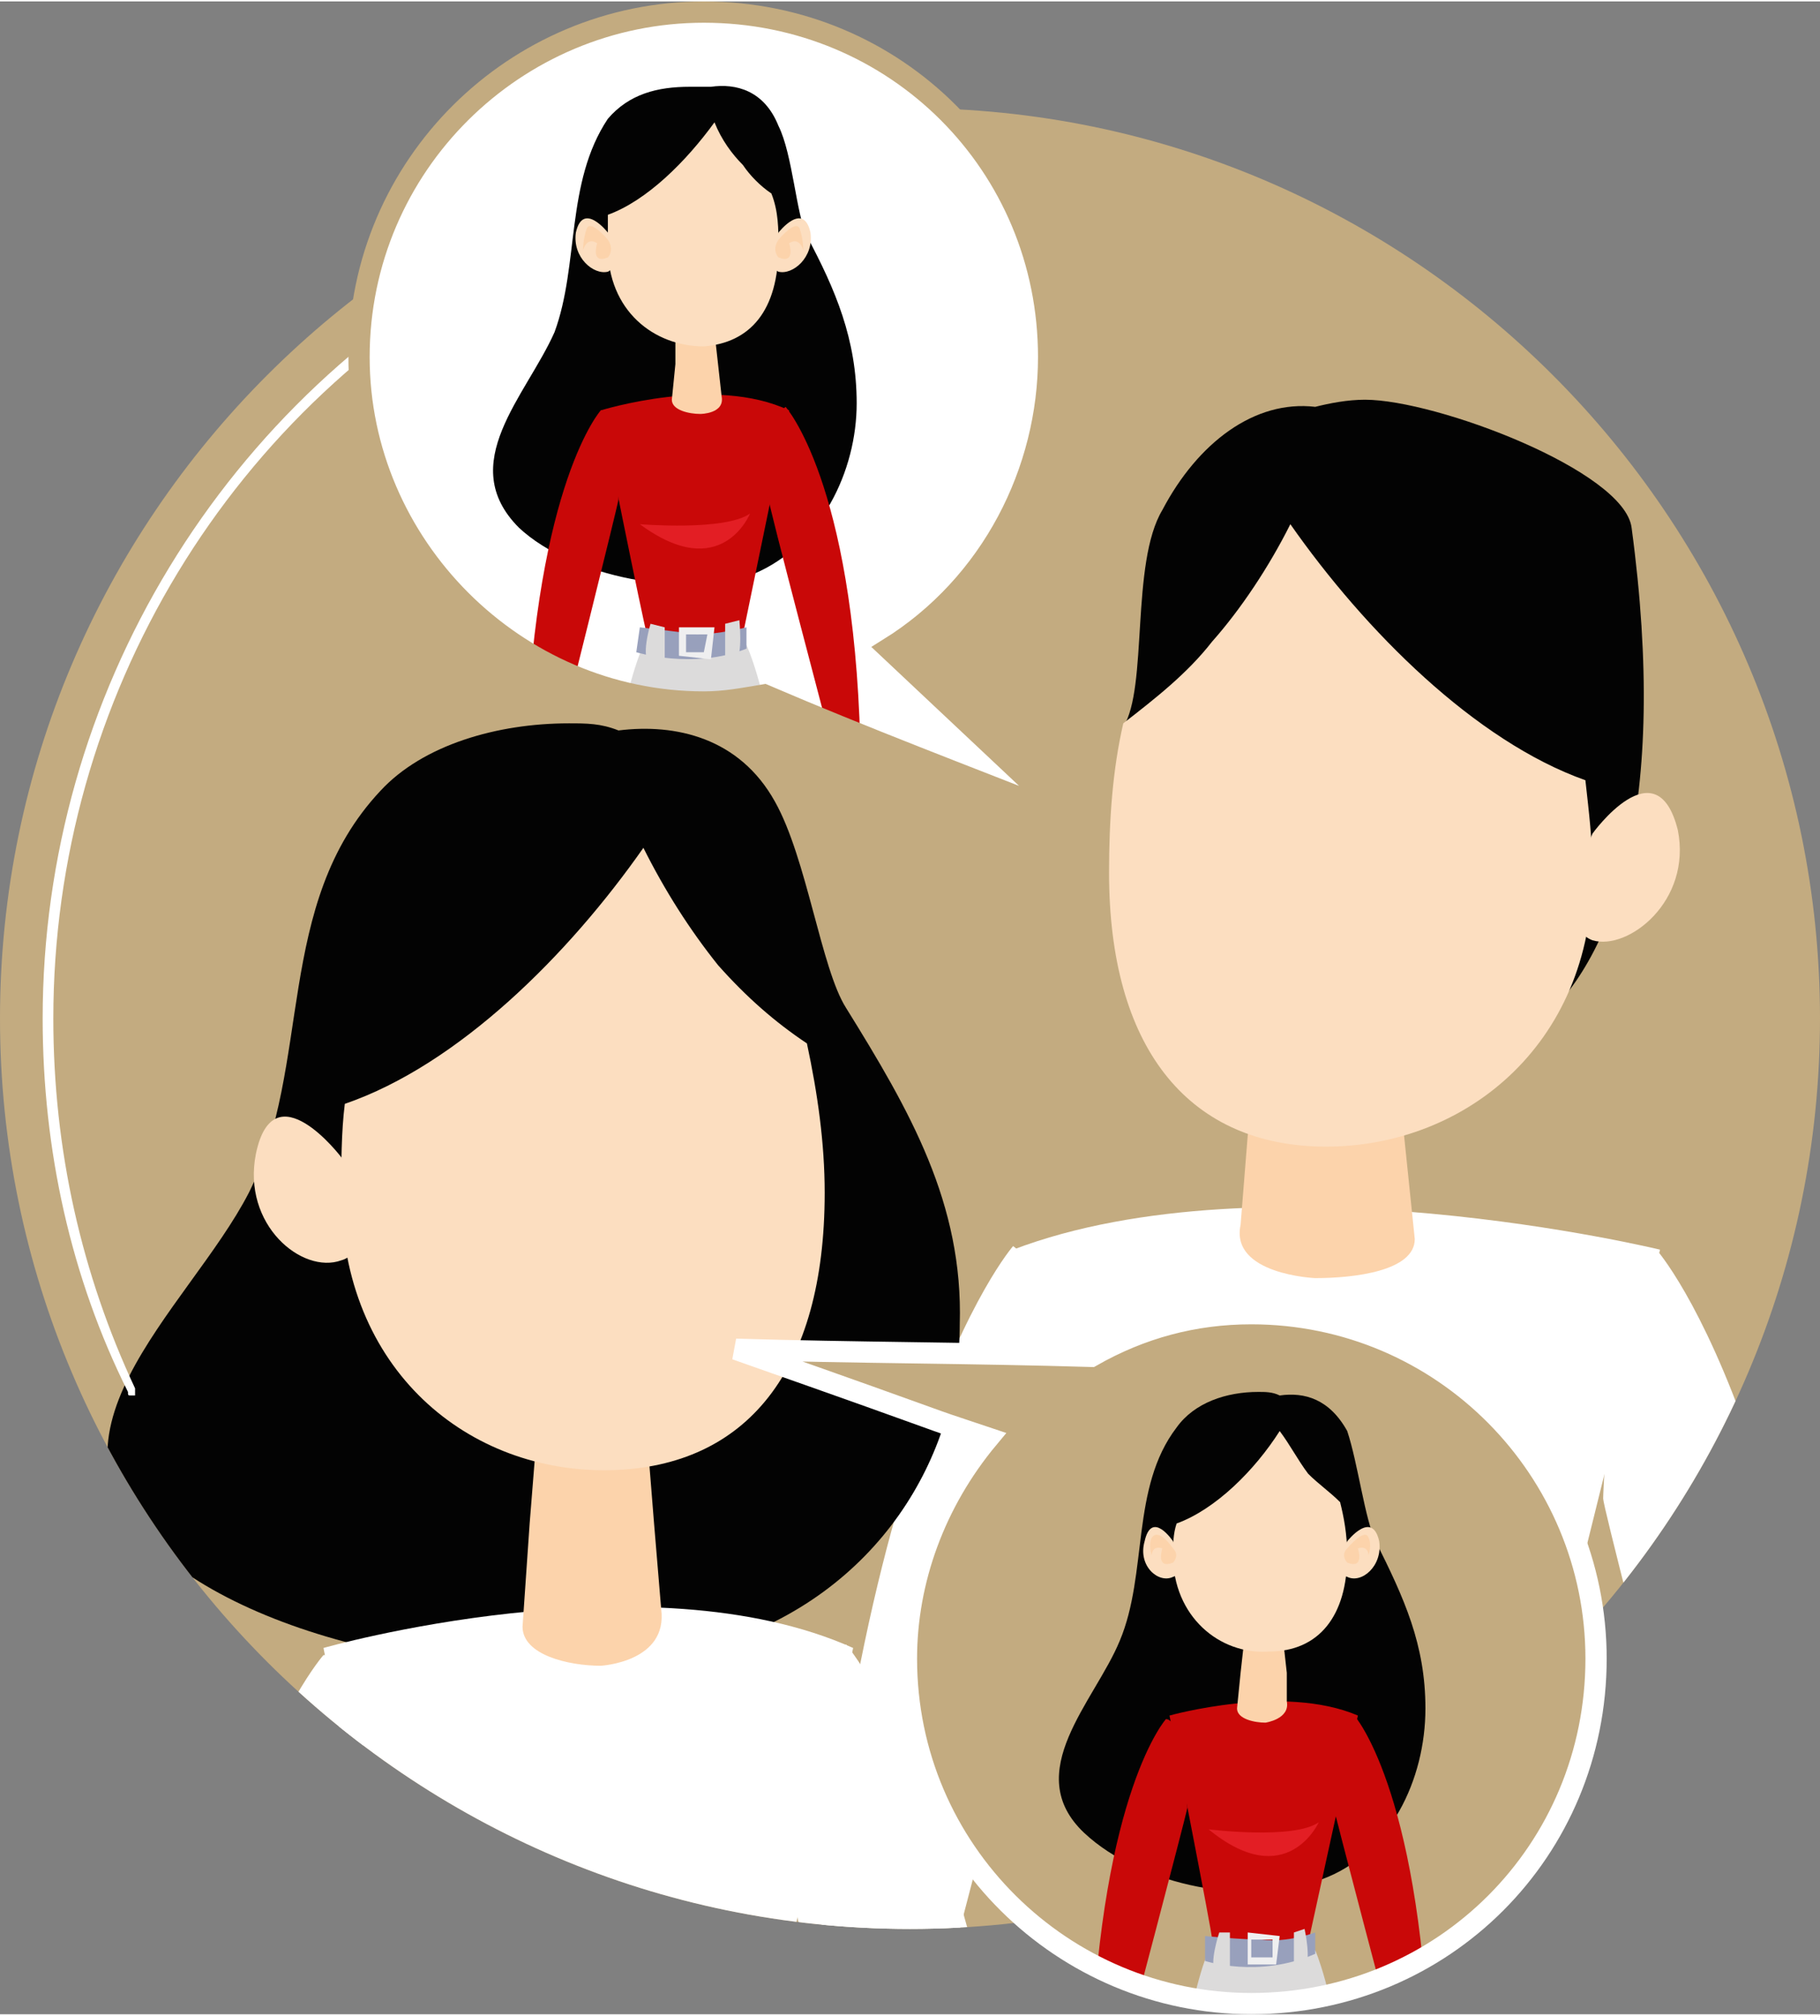
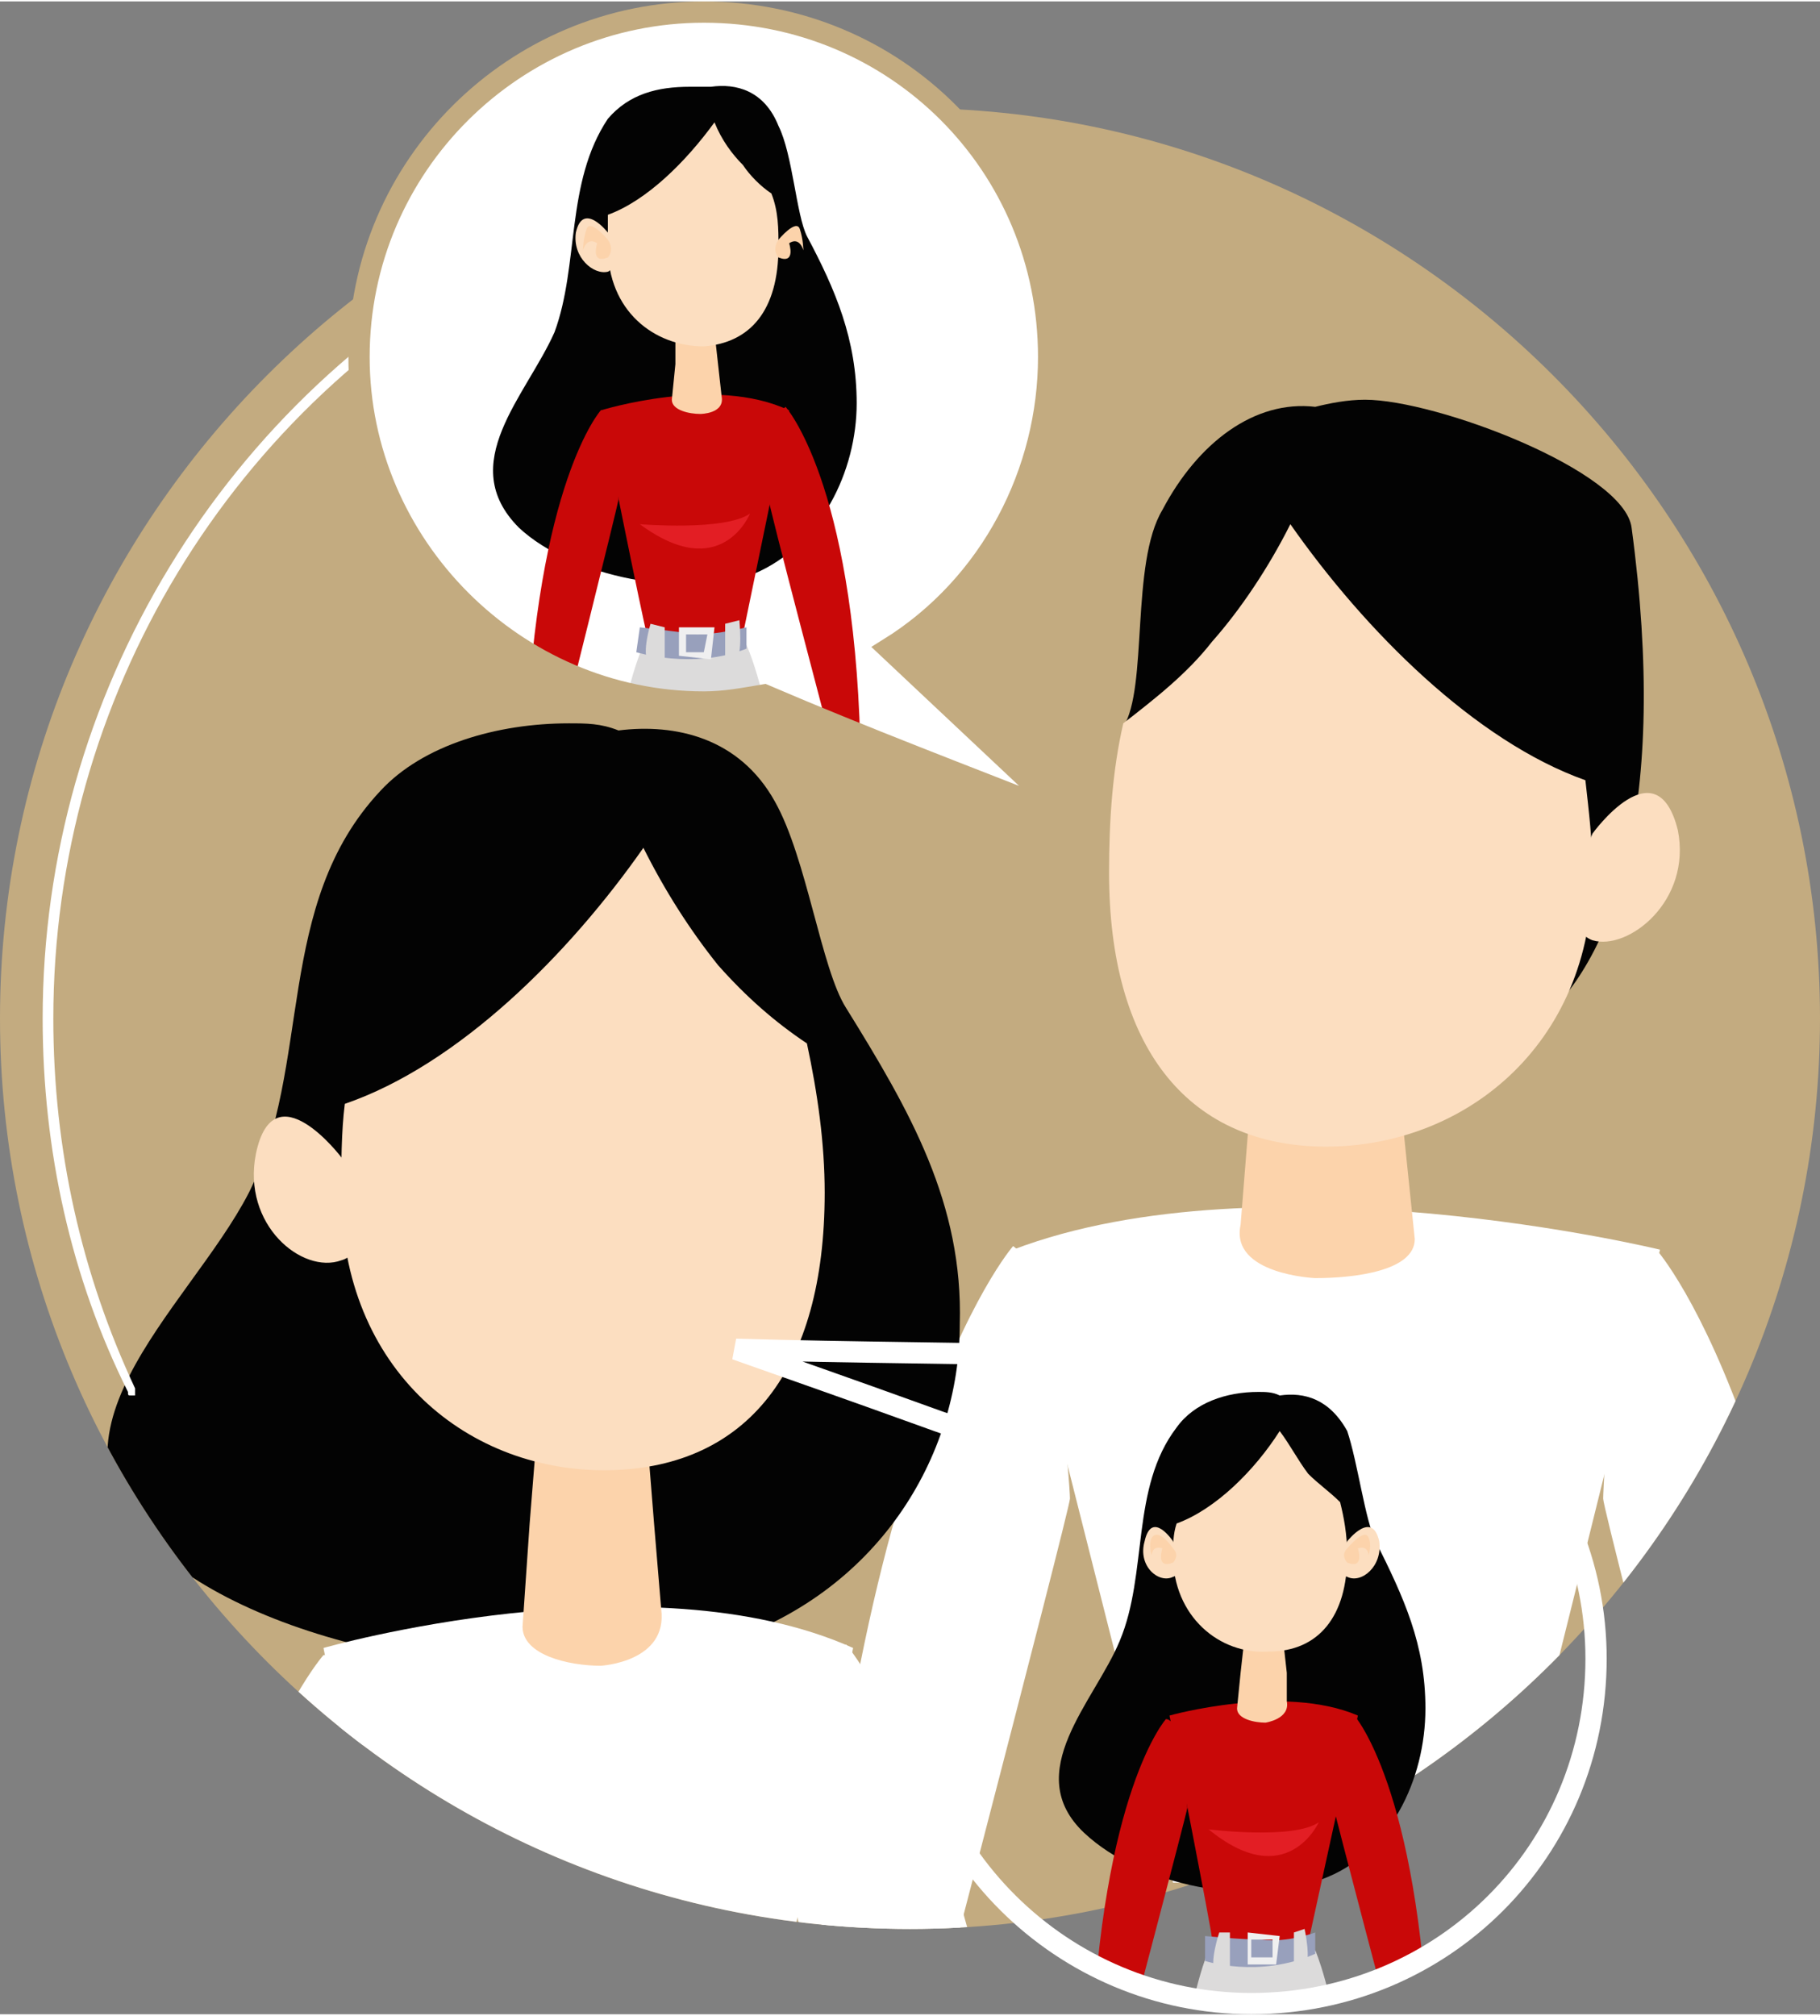
<svg xmlns="http://www.w3.org/2000/svg" xml:space="preserve" width="45.277mm" height="50.123mm" style="shape-rendering:geometricPrecision; text-rendering:geometricPrecision; image-rendering:optimizeQuality; fill-rule:evenodd; clip-rule:evenodd" viewBox="0 0 512 566">
  <rect x="0" y="0" width="512" height="566" fill="#808080" stroke="none" />
  <defs>
    <style type="text/css">  .str0 {stroke:white;stroke-width:5.979} .str1 {stroke:#C3AB80;stroke-width:5.979} .fil5 {fill:none} .fil17 {fill:none;fill-rule:nonzero} .fil0 {fill:#C3AB80} .fil6 {fill:white} .fil9 {fill:#E31E24;fill-rule:nonzero} .fil18 {fill:#E31E24;fill-rule:nonzero} .fil11 {fill:#F1B097;fill-rule:nonzero} .fil16 {fill:#EFEFF0;fill-rule:nonzero} .fil10 {fill:#D9826C;fill-rule:nonzero} .fil14 {fill:#DCDBDB;fill-rule:nonzero} .fil15 {fill:#98A0BC;fill-rule:nonzero} .fil12 {fill:#46464C;fill-rule:nonzero} .fil13 {fill:#25343C;fill-rule:nonzero} .fil1 {fill:#030303;fill-rule:nonzero} .fil7 {fill:#C3AB80;fill-rule:nonzero} .fil8 {fill:#C90808;fill-rule:nonzero} .fil3 {fill:#FCD3AB;fill-rule:nonzero} .fil4 {fill:#FCDEC0;fill-rule:nonzero} .fil2 {fill:white;fill-rule:nonzero}  </style>
    <clipPath id="id0">
      <path d="M512 286c0,141 -115,256 -256,256 -141,0 -256,-115 -256,-256 0,-141 115,-256 256,-256 141,0 256,115 256,256z" />
    </clipPath>
    <clipPath id="id1" style="clip-rule:nonzero">
      <path d="M278 404c-15,18 -23,40 -23,62 0,54 44,97 97,97 54,0 97,-43 97,-97 0,-53 -43,-97 -97,-97 -16,0 -31,4 -45,12 -33,-1 -67,-1 -100,-2 71,25 47,17 71,25z" />
    </clipPath>
    <clipPath id="id2" style="clip-rule:nonzero">
      <path d="M250 182c29,-18 45,-50 45,-82 0,-54 -43,-97 -97,-97 -53,0 -97,43 -97,97 0,53 44,97 97,97 6,0 11,-1 17,-2 28,12 57,23 85,34 -50,-47 -33,-31 -50,-47z" />
    </clipPath>
  </defs>
  <g id="Слой_x0020_1">
    <g id="_856672400">
      <path class="fil0" d="M512 286c0,141 -115,256 -256,256 -141,0 -256,-115 -256,-256 0,-141 115,-256 256,-256 141,0 256,115 256,256z" />
      <g style="clip-path:url(#id0)">
        <g>
          <g>
            <path id="1" class="fil1" d="M316 204c7,-11 2,-46 11,-61 10,-19 26,-31 43,-29 4,-1 9,-2 14,-2 20,0 73,20 75,36 21,156 -60,170 -92,137 -1,-33 -30,-57 -51,-81z" />
            <path class="fil2" d="M423 527c2,-6 44,-176 44,-176 0,0 -111,-27 -182,0l45 178 93 -2z" />
            <path class="fil2" d="M285 350c0,0 -51,58 -59,264l25 1c0,0 50,-191 50,-194 0,-3 -4,-63 -16,-71z" />
            <path class="fil2" d="M466 351c0,0 51,57 59,263l-24 1c0,0 -50,-190 -50,-194 0,-3 3,-70 15,-70z" />
            <path class="fil3" d="M370 359c11,0 28,-2 28,-11l-3 -29 -2 -25c0,-8 -9,-15 -20,-15 -5,0 -10,1 -14,4 -3,3 -5,7 -5,11l-3 25 -2 25c-3,14 21,15 21,15z" />
            <path class="fil4" d="M341 180c8,-9 16,-21 22,-33 21,30 52,61 83,72 1,9 2,17 2,26 0,49 -37,78 -77,77 -37,-1 -59,-28 -59,-77 0,-15 1,-29 4,-42 9,-7 18,-14 25,-23z" />
            <path class="fil4" d="M448 234c0,0 18,-25 24,-1 4,20 -14,34 -24,31 -11,-4 0,-30 0,-30z" />
          </g>
          <g>
            <path class="fil1" d="M238 283c-7,-11 -11,-42 -20,-58 -10,-18 -28,-22 -44,-20 -5,-2 -9,-2 -14,-2 -20,0 -41,6 -53,19 -30,32 -19,77 -37,113 -17,33 -65,70 -23,103 35,28 109,39 155,24 45,-14 68,-53 68,-90 1,-34 -14,-60 -32,-89z" />
            <path class="fil2" d="M127 640c-2,-6 -36,-177 -36,-177 0,0 91,-26 149,0l-37 179 -76 -2z" />
            <path class="fil2" d="M238 462c0,0 51,58 59,264l-24 1c0,0 -50,-191 -50,-194 0,-3 3,-63 15,-71z" />
            <path class="fil2" d="M91 465c0,0 -51,57 -59,263l24 1c0,0 51,-191 51,-194 0,-3 -4,-71 -16,-70z" />
            <path class="fil3" d="M169 468c-9,0 -22,-3 -22,-11l2 -29 2 -25c0,-9 7,-16 15,-16 5,0 9,2 11,5 3,2 5,6 5,11l2 25 2 24c2,15 -17,16 -17,16z" />
            <path class="fil4" d="M202 271c-8,-10 -15,-21 -21,-33 -21,30 -52,61 -84,72 -1,8 -1,17 -1,25 0,50 36,79 76,78 38,-1 60,-28 60,-78 0,-14 -2,-28 -5,-42 -9,-6 -17,-13 -25,-22z" />
            <path class="fil4" d="M96 325c0,0 -19,-25 -24,-1 -4,20 13,34 24,30 11,-3 0,-29 0,-29z" />
          </g>
        </g>
      </g>
      <path class="fil5" d="M512 286c0,141 -115,256 -256,256 -141,0 -256,-115 -256,-256 0,-141 115,-256 256,-256 141,0 256,115 256,256z" />
      <path class="fil6" d="M37 392c-1,0 -1,0 -1,-1 -16,-32 -24,-68 -24,-105 0,-91 51,-175 132,-217 1,0 2,0 2,1 0,0 0,1 -1,2 -80,41 -130,124 -130,214 0,37 8,72 23,104 0,1 0,2 0,2 -1,0 -1,0 -1,0z" />
-       <path class="fil7" d="M278 404c-15,18 -23,40 -23,62 0,54 44,97 97,97 54,0 97,-43 97,-97 0,-53 -43,-97 -97,-97 -16,0 -31,4 -45,12 -33,-1 -67,-1 -100,-2 71,25 47,17 71,25z" />
      <g style="clip-path:url(#id1)">
        <g>
          <path id="1" class="fil1" d="M387 433c-3,-6 -5,-22 -8,-31 -5,-9 -12,-11 -19,-10 -2,-1 -4,-1 -6,-1 -9,0 -18,3 -23,10 -13,17 -8,41 -16,60 -7,17 -28,37 -10,54 16,15 47,21 67,13 19,-7 29,-28 29,-48 0,-18 -6,-31 -14,-47z" />
          <path class="fil8" d="M341 545c0,-2 -12,-63 -12,-63 0,0 32,-9 53,0l-14 64 -27 -1z" />
          <path class="fil9" d="M340 514c0,0 24,3 31,-2 0,0 -9,20 -31,2z" />
          <path class="fil10" d="M402 586c0,0 0,0 0,0 0,-1 0,-2 -1,-4 0,0 0,0 0,0 1,1 1,3 1,4zm2 -4c-1,-2 -2,-4 -3,-6 0,-2 -1,-4 -1,-6 -1,-2 -2,-6 -6,-5 0,0 0,0 0,0 0,2 0,4 1,5 0,1 0,1 0,1 0,2 0,3 -1,5 0,3 -2,8 0,12 0,0 0,0 1,0 0,-3 0,-5 1,-7 0,1 0,2 1,3 1,3 1,6 2,10 0,0 0,0 0,0 1,-1 1,-1 1,-2 0,0 1,0 1,0 0,0 0,0 -1,1 0,0 1,1 1,0 3,-3 5,-7 3,-11z" />
          <path class="fil8" d="M381 482c0,0 18,20 21,94l-9 0c0,0 -18,-68 -18,-69 0,-1 2,-23 6,-25z" />
          <path class="fil11" d="M338 737c1,7 -7,11 -12,10 -3,0 -7,-6 -5,-8 2,-2 3,-4 5,-7 1,-1 2,-3 3,-5 1,-1 1,-2 2,-2 -1,-6 -2,-12 -3,-17l0 0 14 0c-2,5 -4,11 -7,18 0,0 0,1 0,1 1,1 1,1 1,2 1,3 1,6 2,8z" />
          <path class="fil12" d="M326 747c-3,0 -7,-6 -5,-8 2,-2 3,-4 5,-7 1,-1 2,-3 3,-5 2,1 4,1 6,0 1,1 1,1 1,2 1,3 1,6 2,8 1,7 -7,11 -12,10z" />
          <path class="fil13" d="M340 727c0,1 -2,1 -3,2 -1,0 -3,1 -4,1 1,-2 2,-3 4,-3 0,0 4,-1 3,0zm-12 0c0,0 -1,0 -1,-1 0,-1 1,-3 2,-3 2,0 3,2 3,3 0,1 0,2 -1,3 -1,-1 -3,-1 -3,-2zm10 -2c-2,1 -4,2 -5,3 0,-1 0,-3 -1,-5 -2,-2 -5,-1 -6,1 -1,2 0,3 2,4 0,1 1,1 2,2 0,0 1,0 2,1 -2,0 -4,0 -5,1 0,0 0,0 0,0 1,0 3,0 4,0 1,0 2,1 3,1 1,0 1,0 1,0 0,-1 -1,-2 -2,-2 1,0 3,-1 4,-1 2,-1 4,-2 5,-3 0,-2 -3,-2 -4,-2z" />
          <path class="fil13" d="M334 737c-1,-3 -6,-3 -8,-2 0,0 0,0 0,0 1,0 2,0 4,1 1,0 2,1 3,1 0,0 1,0 1,0z" />
          <path class="fil13" d="M332 739c-1,-1 -3,-1 -4,-2 -1,0 -2,0 -4,1 0,0 0,0 1,0 1,0 2,0 4,1 1,0 2,1 3,0 0,0 0,0 0,0z" />
          <path class="fil14" d="M340 548c0,0 -19,42 -11,173 0,0 8,1 11,0 0,0 24,-113 18,-171l-18 -2z" />
          <path class="fil11" d="M372 737c-1,7 6,11 12,10 3,0 7,-6 5,-8 -2,-2 -3,-4 -5,-7 -1,-1 -2,-3 -3,-5 -1,-1 -1,-2 -1,-2 0,-6 1,-12 3,-17l0 0 -15 0c2,5 4,11 7,18 0,0 0,1 0,1 -1,1 -1,1 -1,2 -1,3 -1,6 -2,8z" />
          <path class="fil12" d="M384 747c3,0 7,-6 5,-8 -2,-2 -3,-4 -5,-7 -1,-1 -2,-3 -3,-5 -2,1 -4,1 -6,0 -1,1 -1,1 -1,2 -1,3 -1,6 -2,8 -1,7 6,11 12,10z" />
          <path class="fil13" d="M373 727c2,0 3,1 4,3 -1,0 -3,-1 -4,-1 -1,-1 -3,-1 -4,-2 0,-1 4,0 4,0zm6 2c-1,-1 -1,-2 -1,-3 0,-1 1,-3 2,-3 2,0 3,2 3,3 0,1 -1,1 -1,1 -1,1 -2,1 -3,2zm-11 -2c0,1 3,2 5,3 1,0 2,1 4,1 -1,0 -2,1 -2,2 0,0 0,0 1,0 1,0 2,-1 3,-1 1,0 2,0 4,0 0,0 0,0 0,0 -1,-1 -3,-1 -5,-1 1,-1 2,-1 2,-1 1,-1 1,-1 2,-2 2,-1 2,-2 1,-4 -1,-2 -3,-3 -5,-1 -2,2 -1,4 -1,5 -1,-1 -3,-2 -5,-3 -1,0 -4,0 -4,2z" />
          <path class="fil13" d="M376 737c1,-3 6,-3 8,-2 0,0 0,0 0,0 -1,0 -2,0 -4,1 -1,0 -2,1 -3,1 0,0 -1,0 -1,0z" />
-           <path class="fil13" d="M378 739c1,-1 3,-1 4,-2 1,0 2,0 3,1 1,0 1,0 0,0 -1,0 -2,0 -4,1 -1,0 -2,1 -3,0 0,0 0,0 0,0z" />
          <path class="fil14" d="M370 548c0,0 19,42 11,173 0,0 -8,1 -11,0 0,0 -24,-113 -18,-171l18 -2z" />
          <path class="fil15" d="M339 551c0,0 15,5 31,-2l0 -6c0,0 -8,3 -15,2 -6,0 -16,-1 -16,-1l0 7z" />
          <path class="fil14" d="M343 543c0,0 -3,9 -1,11 3,1 4,0 4,0l0 -11 -3 0z" />
          <path class="fil14" d="M367 542c0,0 2,9 0,11 -3,2 -3,0 -3,0l0 -10 3 -1z" />
          <path class="fil16" d="M358 550l-6 0 0 -5 6 0 0 5zm-7 -7c0,2 0,9 0,9l8 0 1 -8 -9 -1z" />
          <path class="fil10" d="M308 583c0,0 0,0 0,0 0,1 0,3 -1,4 0,0 0,0 0,0 0,-2 1,-3 1,-4zm0 11c1,1 1,0 1,0 0,-1 0,-1 0,-1 0,0 0,0 0,0 0,1 1,1 1,2 0,0 1,0 1,-1 0,-3 0,-6 2,-10 0,-1 0,-1 1,-2 0,2 0,4 1,6 0,1 1,1 1,1 1,-4 0,-9 -1,-13 0,-1 0,-2 0,-4 0,0 0,0 0,-1 1,-1 1,-3 1,-5 0,0 -1,-1 -1,-1 -3,0 -5,3 -5,6 -1,2 -1,4 -2,6 0,2 -1,4 -2,6 -2,3 -1,8 2,11z" />
          <path class="fil8" d="M328 483c0,0 -18,20 -21,94l9 0c0,0 18,-68 18,-69 0,-1 -1,-25 -6,-25z" />
          <path class="fil3" d="M356 484c-3,0 -8,-1 -8,-4l1 -10 1 -9c0,-3 2,-6 5,-6 2,0 3,1 4,2 1,1 2,2 2,4l1 9 0 8c1,5 -6,6 -6,6z" />
          <path class="fil4" d="M368 414c-3,-4 -5,-8 -8,-12 -7,11 -18,22 -29,26 -1,3 -1,6 -1,9 0,17 13,28 27,27 14,0 22,-10 22,-27 0,-6 -1,-11 -2,-15 -3,-3 -6,-5 -9,-8z" />
          <path class="fil4" d="M379 433c0,0 7,-9 9,0 1,7 -5,12 -9,10 -4,-1 0,-10 0,-10z" />
          <path class="fil3" d="M379 435c0,0 5,-6 6,-3 1,2 0,5 0,5 0,0 0,-3 -3,-2 0,0 2,6 -3,4 0,0 -2,-2 0,-4z" />
          <path class="fil4" d="M330 433c0,0 -6,-9 -8,0 -2,7 4,12 8,10 4,-1 0,-10 0,-10z" />
          <path class="fil3" d="M330 435c0,0 -4,-6 -6,-3 -1,2 0,5 0,5 0,0 0,-3 3,-2 0,0 -2,6 3,4 0,0 2,-2 0,-4z" />
        </g>
      </g>
      <path class="fil17 str0" d="M278 404c-15,18 -23,40 -23,62 0,54 44,97 97,97 54,0 97,-43 97,-97 0,-53 -43,-97 -97,-97 -16,0 -31,4 -45,12 -33,-1 -67,-1 -100,-2 71,25 47,17 71,25z" />
      <path class="fil2" d="M250 182c29,-18 45,-50 45,-82 0,-54 -43,-97 -97,-97 -53,0 -97,43 -97,97 0,53 44,97 97,97 6,0 11,-1 17,-2 28,12 57,23 85,34 -50,-47 -33,-31 -50,-47z" />
      <g style="clip-path:url(#id2)">
        <g>
          <path id="1" class="fil1" d="M227 66c-3,-6 -4,-23 -8,-31 -4,-10 -12,-12 -19,-11 -2,0 -4,0 -6,0 -9,0 -17,2 -23,9 -12,18 -8,41 -15,60 -8,18 -28,37 -10,55 15,14 47,20 66,13 19,-8 29,-29 29,-48 0,-18 -6,-32 -14,-47z" />
          <path class="fil8" d="M182 178c-1,-3 -13,-63 -13,-63 0,0 32,-10 53,0l-13 63 -27 0z" />
          <path class="fil18" d="M180 147c0,0 24,2 31,-3 0,0 -8,20 -31,3z" />
          <path class="fil10" d="M243 219c0,0 0,0 0,0 -1,-2 -1,-3 -1,-4 0,0 0,0 0,0 0,1 1,2 1,4zm1 -5c-1,-1 -2,-3 -3,-5 0,-2 0,-4 -1,-6 -1,-3 -2,-7 -5,-6 0,0 -1,0 -1,1 0,1 0,3 1,5 0,0 0,1 0,1 0,1 0,3 0,4 -1,4 -2,8 -1,12 0,1 1,1 1,0 0,-2 1,-4 1,-7 0,1 1,2 1,3 1,3 2,7 2,10 0,1 0,1 1,0 0,0 0,-1 1,-1 0,0 0,-1 0,-1 0,1 0,1 0,1 0,1 0,1 1,1 2,-3 4,-8 2,-12z" />
          <path class="fil8" d="M221 114c0,0 19,21 21,94l-8 1c0,0 -18,-68 -18,-70 0,-1 1,-22 5,-25z" />
          <path class="fil11" d="M178 370c1,6 -6,11 -12,10 -2,-1 -7,-7 -5,-9 2,-2 4,-4 5,-6 1,-2 2,-4 4,-5 0,-1 1,-2 1,-3 -1,-6 -1,-11 -2,-17l0 0 13 0c-2,6 -4,12 -7,18 0,1 1,1 1,2 0,0 0,1 0,1 1,3 2,7 2,9z" />
          <path class="fil12" d="M166 380c-2,-1 -7,-7 -5,-9 2,-2 4,-4 5,-6 1,-2 2,-4 4,-5 1,0 3,1 6,0 0,0 0,1 0,1 1,3 2,7 2,9 1,6 -6,11 -12,10z" />
-           <path class="fil13" d="M181 359c-1,1 -3,2 -4,2 -1,1 -2,1 -4,1 1,-1 3,-2 4,-3 1,0 4,-1 4,0zm-12 1c-1,-1 -2,-1 -2,-2 0,-1 1,-3 3,-3 1,0 3,2 3,4 0,1 -1,2 -1,3 -1,-1 -3,-2 -3,-2zm9 -2c-2,0 -3,2 -5,3 1,-2 1,-4 -1,-5 -2,-2 -4,-1 -5,1 -1,2 0,2 1,4 1,0 2,1 3,1 0,0 1,1 1,1 -2,0 -3,1 -4,1 -1,0 -1,1 0,1 1,0 2,-1 3,-1 2,0 3,1 4,2 0,0 0,-1 0,-1 0,-1 -1,-1 -2,-2 2,1 3,0 5,-1 1,0 4,-1 4,-3 0,-2 -3,-1 -4,-1z" />
-           <path class="fil13" d="M174 369c0,-3 -6,-3 -8,-2 0,0 0,1 0,1 1,0 3,0 4,0 1,0 2,1 3,2 1,0 1,0 1,-1z" />
+           <path class="fil13" d="M174 369c0,-3 -6,-3 -8,-2 0,0 0,1 0,1 1,0 3,0 4,0 1,0 2,1 3,2 1,0 1,0 1,-1" />
          <path class="fil13" d="M172 371c-1,-1 -2,-1 -3,-1 -2,0 -3,0 -4,0 0,1 0,1 0,1 1,-1 3,0 4,0 1,1 2,1 3,1 1,0 1,-1 0,-1z" />
          <path class="fil14" d="M181 181c0,0 -20,41 -12,172 0,0 8,2 11,1 0,0 24,-114 18,-171l-17 -2z" />
          <path class="fil11" d="M213 370c-2,6 6,11 12,10 2,-1 6,-7 5,-9 -2,-2 -4,-4 -6,-6 -1,-2 -2,-4 -3,-5 0,-1 -1,-2 -1,-3 1,-6 2,-11 3,-17l0 0 -14 0c1,6 4,12 6,18 0,1 0,1 0,2 0,0 0,1 -1,1 0,3 -1,7 -1,9z" />
          <path class="fil12" d="M225 380c2,-1 6,-7 5,-9 -2,-2 -4,-4 -6,-6 -1,-2 -2,-4 -3,-5 -2,0 -4,1 -6,0 0,0 0,1 -1,1 0,3 -1,7 -1,9 -2,6 6,11 12,10z" />
          <path class="fil13" d="M213 359c2,1 3,2 4,3 -1,0 -2,0 -4,-1 -1,0 -3,-1 -3,-2 -1,-1 3,0 3,0zm6 3c0,-1 -1,-2 -1,-3 0,-2 1,-4 3,-4 1,0 3,2 2,3 0,1 0,1 -1,2 0,0 -2,1 -3,2zm-10 -3c0,2 3,3 4,3 1,1 3,2 4,1 -1,1 -1,1 -2,2 0,0 1,1 1,1 1,-1 2,-2 3,-2 2,0 3,1 4,1 0,0 0,-1 0,-1 -1,0 -3,-1 -4,-1 0,0 1,-1 1,-1 1,0 2,-1 3,-1 1,-2 2,-2 1,-4 -1,-2 -4,-3 -5,-1 -2,1 -2,3 -1,5 -2,-1 -3,-3 -5,-3 -2,0 -5,-1 -4,1z" />
          <path class="fil13" d="M217 369c0,-3 5,-3 7,-2 1,0 1,1 0,1 -1,0 -2,0 -3,0 -2,0 -3,1 -4,2 0,0 0,0 0,-1z" />
          <path class="fil13" d="M218 371c1,-1 3,-1 4,-1 2,0 3,0 4,0 0,1 0,1 0,1 -2,-1 -3,0 -4,0 -1,1 -2,1 -4,1 0,0 0,-1 0,-1z" />
          <path class="fil14" d="M210 181c0,0 20,41 12,172 0,0 -9,2 -11,1 0,0 -25,-114 -19,-171l18 -2z" />
          <path class="fil15" d="M179 183c0,0 16,5 31,-1l0 -6c0,0 -8,2 -14,2 -7,-1 -16,-2 -16,-2l-1 7z" />
          <path class="fil14" d="M183 175c0,0 -3,10 0,11 2,1 4,1 4,1l0 -11 -4 -1z" />
          <path class="fil14" d="M208 174c0,0 1,10 -1,11 -3,3 -3,1 -3,1l0 -11 4 -1z" />
          <path class="fil16" d="M198 183l-5 0 0 -5 6 0 -1 5zm-7 -7c0,1 0,8 0,8l9 1 1 -9 -10 0z" />
          <path class="fil10" d="M149 216c0,0 0,0 0,0 -1,1 -1,2 -1,3 0,0 0,0 0,0 0,-1 0,-2 1,-3zm-1 11c1,0 2,0 1,-1 0,0 0,-1 0,-1 0,0 0,0 1,0 0,1 0,2 1,2 0,0 0,0 0,0 0,-4 1,-7 2,-10 1,-1 1,-2 1,-3 1,2 1,5 1,7 0,0 1,0 1,0 2,-4 0,-8 -1,-12 0,-2 0,-3 0,-4 0,-1 0,-1 0,-1 1,-2 1,-4 1,-5 0,-1 0,-1 -1,-1 -3,-1 -4,3 -5,5 0,2 -1,5 -1,7 -1,2 -2,3 -3,5 -2,4 0,9 2,12z" />
          <path class="fil8" d="M169 115c0,0 -18,20 -21,94l9 0c0,0 17,-68 17,-69 0,-1 -1,-25 -5,-25z" />
          <path class="fil3" d="M197 116c-3,0 -8,-1 -8,-4l1 -10 0 -9c0,-3 3,-6 6,-6 1,0 3,1 4,2 1,1 1,3 1,4l1 9 1 9c1,5 -6,5 -6,5z" />
          <path class="fil4" d="M209 46c-3,-3 -6,-7 -8,-12 -8,11 -19,22 -30,26 0,3 0,6 0,9 0,18 13,28 27,28 13,-1 21,-10 21,-28 0,-5 0,-10 -2,-15 -3,-2 -6,-5 -8,-8z" />
-           <path class="fil4" d="M219 65c0,0 7,-9 9,0 1,7 -5,12 -9,11 -3,-1 0,-11 0,-11z" />
          <path class="fil3" d="M219 67c0,0 5,-6 6,-3 1,3 1,6 1,6 0,0 -1,-4 -4,-2 0,0 2,6 -3,4 0,0 -2,-2 0,-5z" />
          <path class="fil4" d="M171 65c0,0 -7,-9 -9,0 -1,7 5,12 9,11 3,-1 0,-11 0,-11z" />
          <path class="fil3" d="M171 67c0,0 -5,-6 -6,-3 -1,3 -1,6 -1,6 0,0 1,-4 4,-2 0,0 -2,6 3,4 0,0 2,-2 0,-5z" />
        </g>
      </g>
      <path class="fil17 str1" d="M250 182c29,-18 45,-50 45,-82 0,-54 -43,-97 -97,-97 -53,0 -97,43 -97,97 0,53 44,97 97,97 6,0 11,-1 17,-2 28,12 57,23 85,34 -50,-47 -33,-31 -50,-47z" />
    </g>
  </g>
</svg>